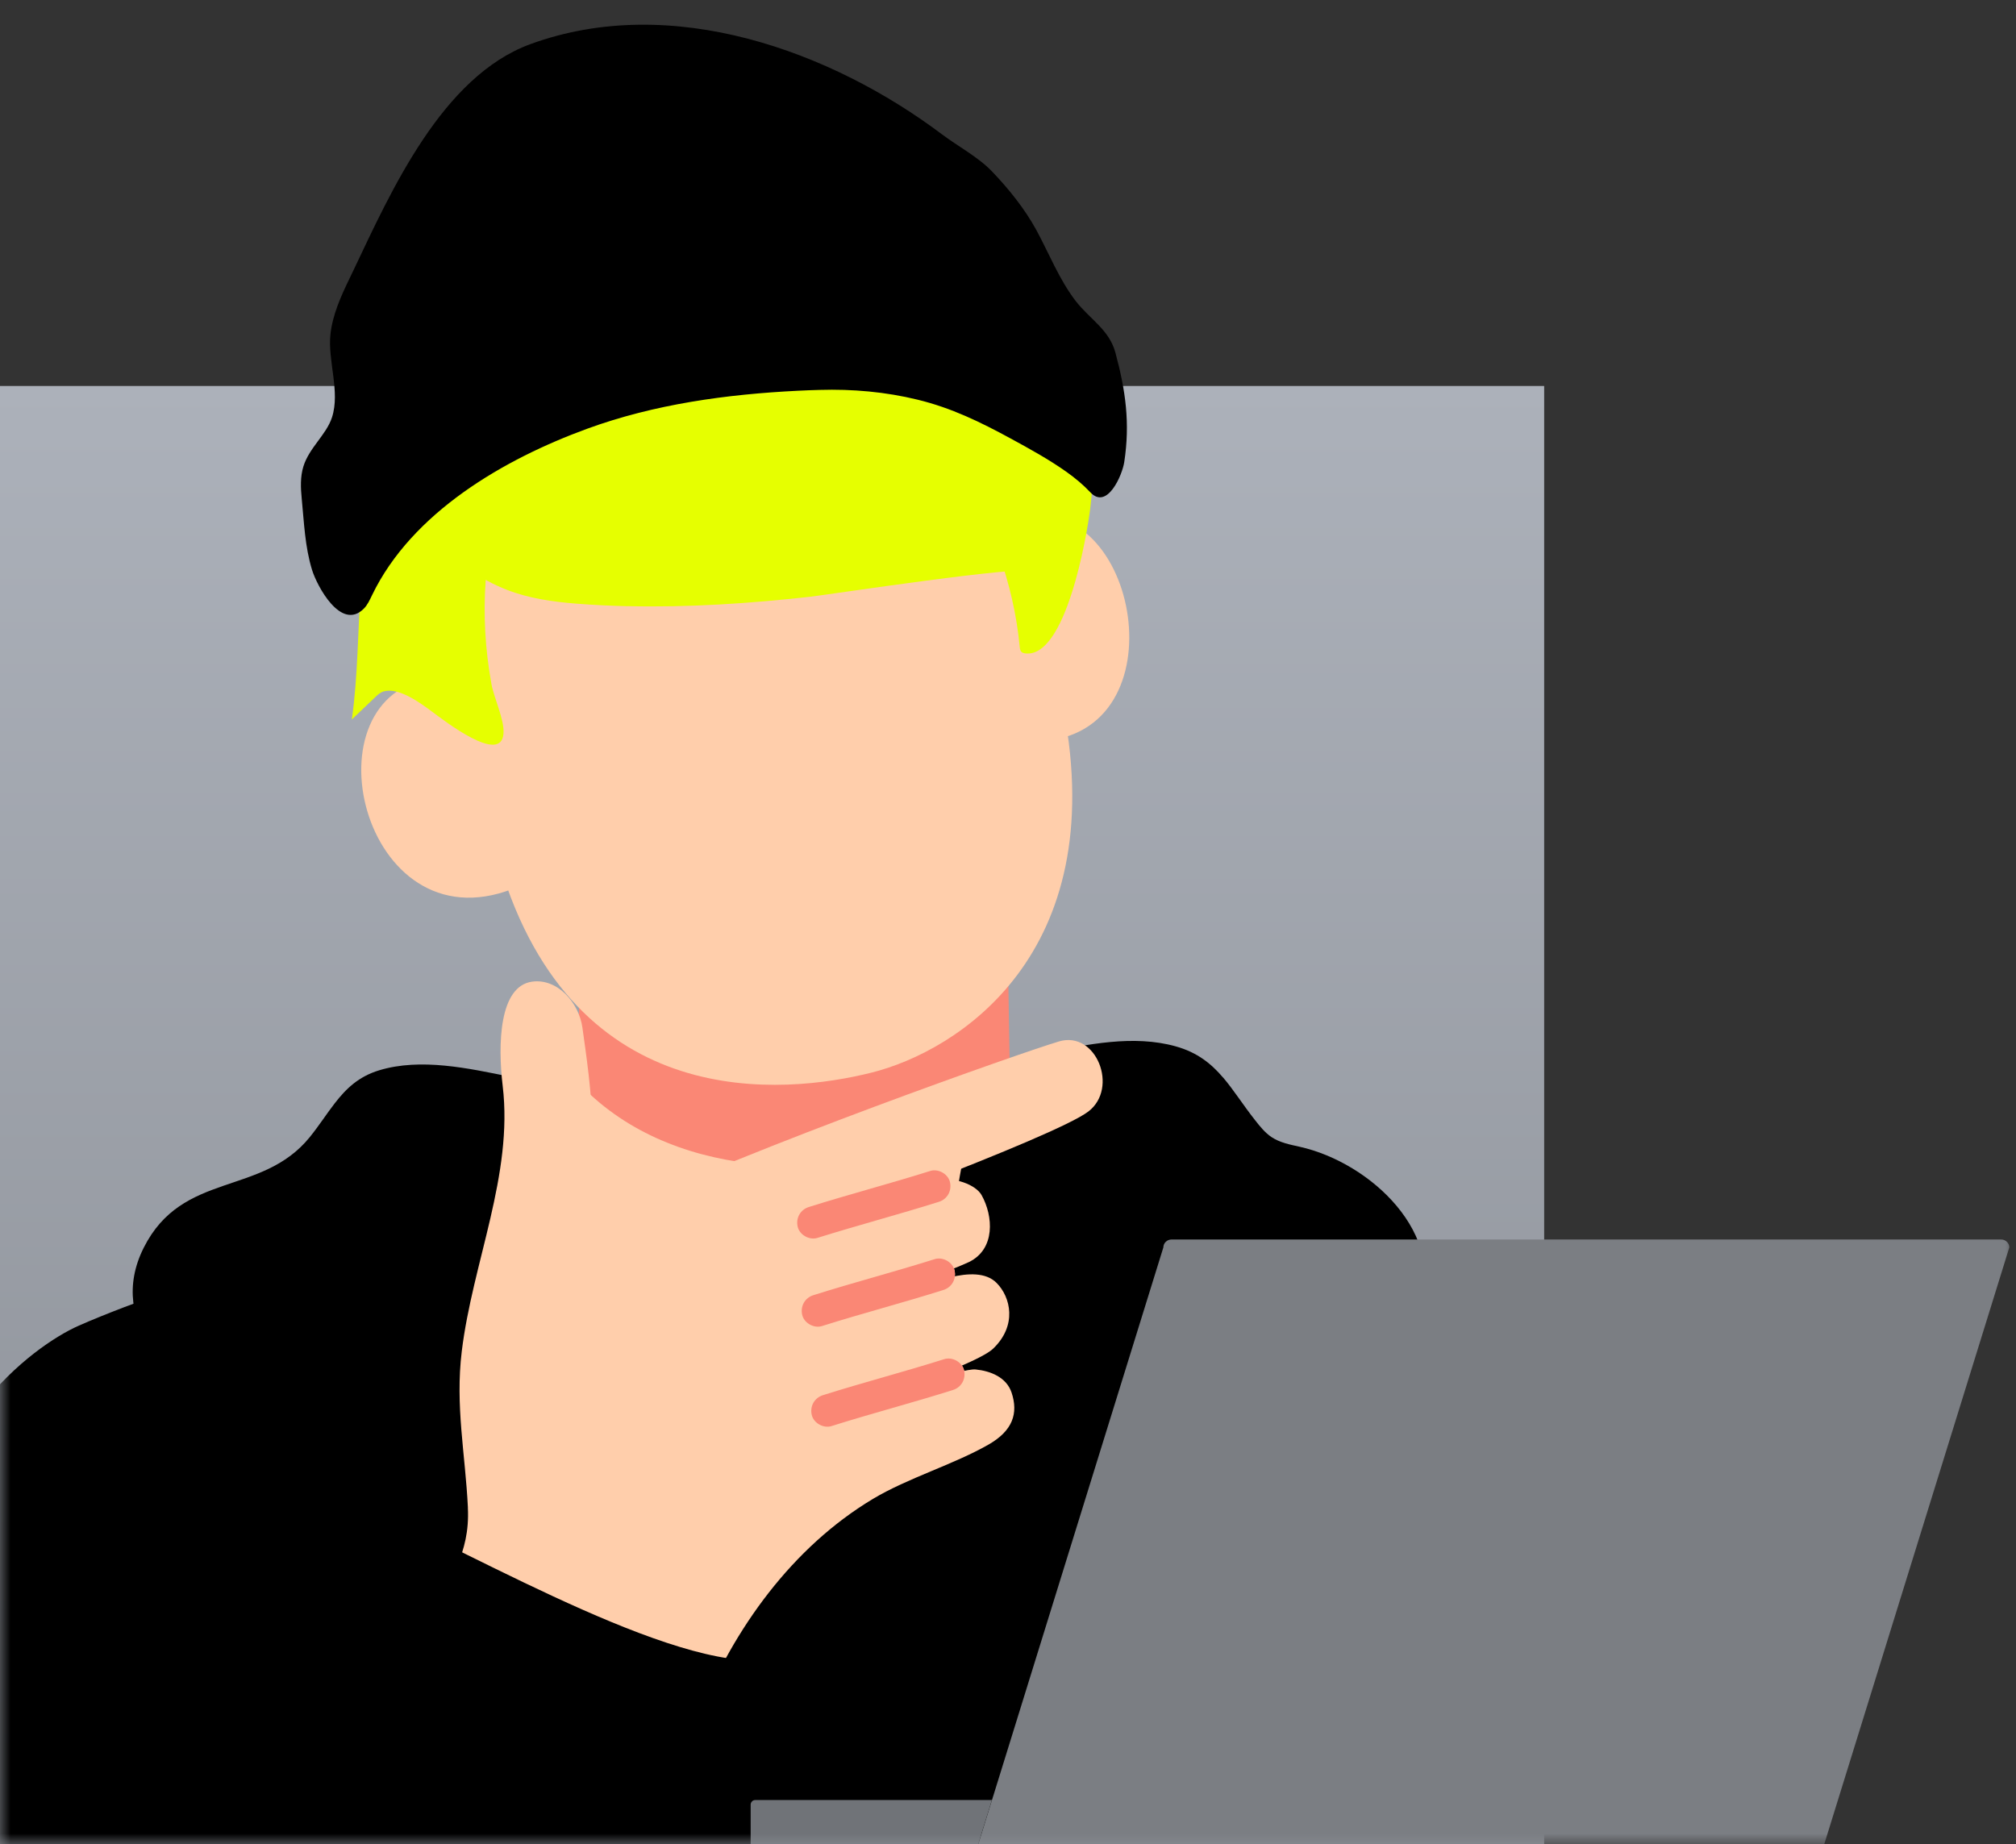
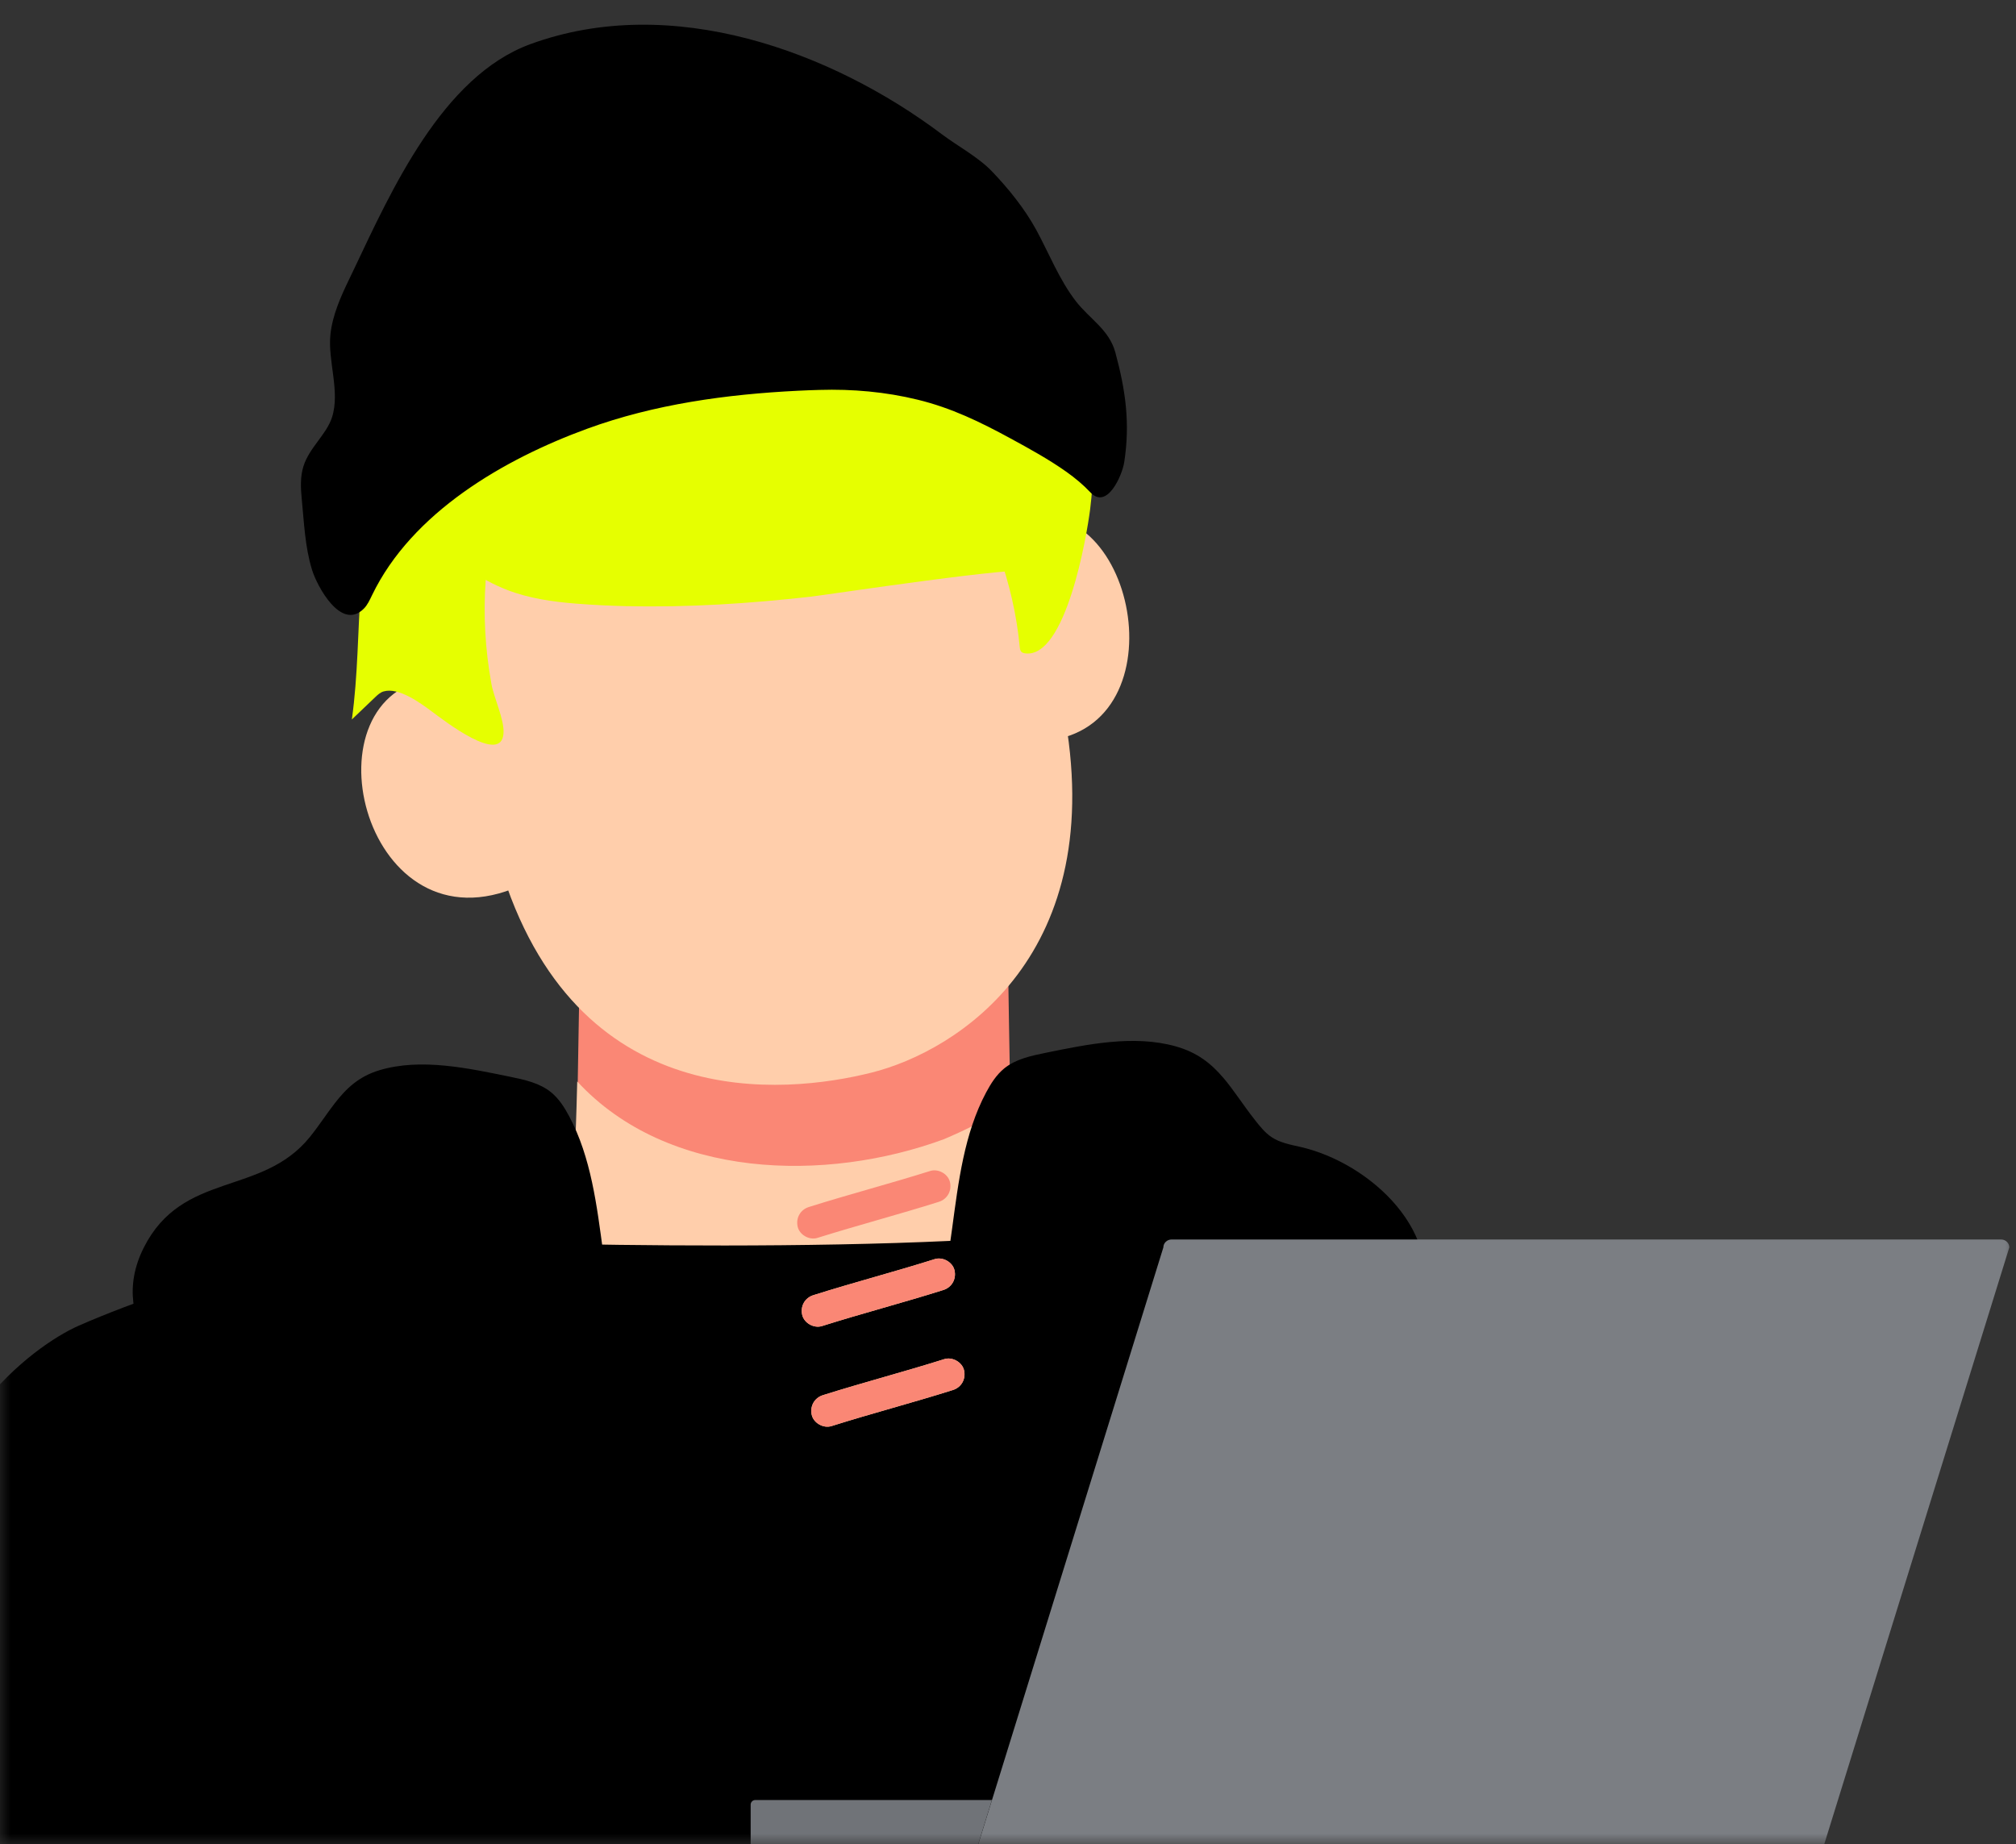
<svg xmlns="http://www.w3.org/2000/svg" width="94" height="86" viewBox="0 0 94 86" fill="none">
  <rect x="0" y="0" width="94" height="86" fill="#333333" stroke="none" />
-   <rect y="18" width="72" height="68" fill="url(#paint0_linear_1721_14215)" />
  <mask id="mask0_1721_14215" style="mask-type:alpha" maskUnits="userSpaceOnUse" x="0" y="0" width="94" height="86">
    <rect width="94" height="86" fill="#ACB1BA" />
  </mask>
  <g mask="url(#mask0_1721_14215)">
    <path d="M27.039 44.615C27.039 44.615 26.979 48.112 26.922 51.381C31.147 57.935 38.532 58.136 44.023 55.235C44.987 54.643 46.13 53.876 47.135 52.817C47.075 49.413 46.998 45.071 46.998 44.615H27.037H27.039Z" fill="#FA8775" />
    <path d="M47.127 51.436C46.123 52.176 44.98 52.711 44.016 53.123C38.522 55.148 31.137 55.006 26.914 50.432C26.871 52.298 26.83 52.967 26.83 53.199L20.828 56.499L22.537 62.212C25.533 64.496 31.369 68.98 34.363 71.265C35.52 72.147 36.92 73.091 38.399 72.799C39.212 72.638 39.879 72.125 40.506 71.631C42.829 69.796 53.667 61.232 53.667 61.232L54.174 55.77L47.196 53.202C47.196 53.008 47.166 52.891 47.13 51.439L47.127 51.436Z" fill="#FFCEAB" />
    <path d="M20.955 57.86L14.32 127.776H61.496L52.964 57.02C44.446 58.695 21.034 57.896 20.955 57.858V57.86Z" fill="black" />
    <path d="M23.686 56.481L23.841 54.57C18.825 56.781 8.691 59.609 3.675 61.819C1.486 62.783 -3.773 66.741 -3.773 74.159L3.295 127.78H23.105C22.919 121.83 22.728 117.327 22.728 117.327L24.311 86.479C24.311 86.479 23.686 71.479 23.686 56.478V56.481Z" fill="black" />
    <path d="M69.988 62.121C65.651 58.597 51.17 54.17 51.17 54.17L50.567 60.8L49.368 96.478L48.375 121.959C48.375 121.959 48.413 124.317 48.484 127.778H68.896C68.872 126.201 68.847 124.814 68.826 123.703L75.477 97.512C75.61 95.449 75.919 93.536 76.088 91.931C77.633 77.337 76.637 67.519 69.988 62.118V62.121Z" fill="black" />
    <path d="M29.058 8.357L17.688 19.113L19.666 30.779L23.293 40.304C26.798 52.038 36.596 51.031 40.63 50.021C44.666 49.014 51.787 44.486 49.582 33.044C48.752 28.735 48.346 24.564 47.832 22.774L43.253 10.953L29.06 8.352L29.058 8.357Z" fill="#FFCEAB" />
    <path d="M23.906 41.45L20.259 31.613C14.097 32.331 16.853 44.198 23.906 41.45Z" fill="#FFCEAB" />
    <path d="M47.078 24.328L49.071 34.504C55.211 33.532 52.741 22.153 47.078 24.328Z" fill="#FFCEAB" />
    <path d="M48.901 13.19C48.574 12.638 48.181 12.12 47.665 11.566C42.43 5.913 29.537 0.747 23.571 8.422C23.3 8.768 22.899 10.01 22.43 10.092C13.963 11.56 17.258 21.454 16.829 27.366C16.679 29.424 16.693 31.496 16.406 33.551C16.769 33.204 17.13 32.86 17.492 32.514C17.61 32.402 17.733 32.287 17.888 32.243C18.587 32.041 19.589 32.773 20.121 33.169C20.724 33.616 23.388 35.691 23.478 34.192C23.516 33.543 23.033 32.557 22.913 31.891C22.768 31.086 22.67 30.273 22.626 29.457C22.452 26.288 23.036 22.871 25.047 20.395C26.788 18.255 29.496 17.082 32.061 16.337C34.406 15.657 36.936 15.979 39.193 16.921C41.445 17.862 43.191 19.697 44.529 21.738C46.177 24.255 47.261 27.159 47.547 30.166C47.556 30.248 47.566 30.336 47.621 30.393C47.665 30.439 47.73 30.459 47.793 30.467C49.69 30.734 50.667 25.035 50.831 23.741C51.183 20.941 50.831 18.04 49.889 15.37C49.589 14.524 49.294 13.834 48.907 13.187L48.901 13.19Z" fill="#E6FF00" />
    <path d="M29.265 28.266C32.109 28.332 34.958 28.143 37.786 27.827C38.564 27.74 47.999 26.301 48.051 26.664C47.316 21.506 43.419 16.928 38.444 15.384C36.52 14.786 34.492 14.614 32.486 14.447C29.505 14.199 26.427 13.962 23.594 14.917C20.725 15.883 18.151 18.127 18.558 21.407C18.905 24.189 21.11 26.533 23.662 27.516C24.683 27.909 25.78 28.064 26.863 28.149C27.663 28.212 28.465 28.25 29.265 28.269V28.266Z" fill="#E6FF00" />
    <path d="M16.492 12.58C16.421 12.727 16.353 12.872 16.284 13.014C15.886 13.838 15.507 14.687 15.408 15.585C15.274 16.832 15.872 18.254 15.479 19.466C15.214 20.276 14.418 20.874 14.145 21.756C13.997 22.239 14.019 22.752 14.068 23.249C14.177 24.36 14.218 25.498 14.549 26.573C14.775 27.313 15.897 29.442 16.959 28.388C17.136 28.213 17.237 27.982 17.346 27.758C19.207 23.896 23.498 21.412 27.373 19.995C30.517 18.846 33.886 18.385 37.218 18.221C37.548 18.205 37.881 18.191 38.211 18.183C39.748 18.137 41.293 18.273 42.788 18.639C44.366 19.024 45.703 19.676 47.123 20.448C48.015 20.934 48.907 21.423 49.737 22.012C50.138 22.299 50.507 22.605 50.84 22.959C51.626 23.797 52.33 22.149 52.42 21.551C52.698 19.728 52.486 18.218 52.008 16.444C51.716 15.364 50.81 14.883 50.157 14.037C49.388 13.038 48.913 11.815 48.318 10.721C47.775 9.725 47.002 8.772 46.252 7.992C45.605 7.317 44.672 6.829 43.913 6.258C38.782 2.399 31.325 -0.358 24.723 2.061C20.621 3.565 18.244 8.892 16.494 12.577L16.492 12.58Z" fill="black" />
    <path d="M15.612 51.445C15.23 51.936 14.881 52.487 14.439 53.033C12.19 55.798 8.503 54.6 6.701 58.186C4.919 61.735 8.11 64.77 11.117 65.99C19.207 69.268 27.299 72.548 35.389 75.826C35.542 70.845 32.316 68.364 29.93 64.644C27.594 61 28.59 55.902 26.538 52.053C26.317 51.639 26.06 51.235 25.697 50.937C25.162 50.501 24.455 50.35 23.778 50.211C21.852 49.818 19.619 49.324 17.681 49.911C16.718 50.203 16.137 50.768 15.615 51.442L15.612 51.445Z" fill="black" />
    <path d="M57.032 50.251C57.532 50.838 57.96 51.528 58.525 52.243C58.752 52.533 58.986 52.825 59.292 53.029C59.679 53.286 60.149 53.376 60.602 53.477C63.915 54.219 67.502 57.574 66.162 61.087C65.389 63.109 63.34 64.092 61.402 64.878C53.312 68.156 45.22 71.436 37.13 74.714C36.977 69.733 40.203 67.252 42.589 63.532C44.925 59.888 43.929 54.79 45.981 50.942C46.202 50.527 46.459 50.123 46.822 49.825C47.357 49.389 48.064 49.238 48.741 49.099C50.684 48.703 52.856 48.245 54.816 48.794C55.831 49.077 56.475 49.601 57.029 50.251H57.032Z" fill="black" />
-     <path d="M21.817 70.299C21.695 67.799 21.22 65.561 21.531 63.014C22.036 58.868 23.935 54.791 23.439 50.642C23.207 48.696 23.272 45.994 24.806 45.778C25.982 45.612 26.992 46.744 27.156 47.921C27.32 49.097 27.614 51.043 27.614 52.604C27.614 53.791 27.936 55.847 28.963 56.444C34.997 53.54 47.631 49.081 49.378 48.565C51.124 48.049 52.172 50.745 50.748 51.832C49.956 52.438 46.446 53.873 43.346 55.08C41.171 55.541 38.226 57.02 38.226 57.02C38.226 57.02 40.63 56.136 43.346 55.08C43.436 55.061 43.526 55.042 43.613 55.028C44.53 54.867 45.502 55.257 45.767 55.729C46.315 56.704 46.422 58.251 45.175 58.855C44.558 59.152 40.316 60.795 39.681 61.062C40.084 60.907 41.823 60.317 42.238 60.214C43.127 59.993 45.469 58.827 46.465 59.823C47.131 60.489 47.434 61.816 46.304 62.894C45.625 63.544 41.897 64.805 41.026 65.157C41.681 64.982 44.822 63.795 45.496 63.863C46.171 63.931 46.924 64.215 47.167 64.941C47.489 65.91 47.221 66.718 46.092 67.365C44.459 68.298 42.331 68.923 40.704 69.897C36.957 72.144 34.214 75.924 32.571 80.034L20.234 76.093C20.898 73.438 21.927 72.55 21.815 70.302L21.817 70.299Z" fill="#FFCEAB" />
    <path d="M37.925 60.398C39.803 59.805 41.708 59.308 43.586 58.716C43.96 58.599 44.418 58.855 44.506 59.237C44.599 59.644 44.383 60.032 43.984 60.157C42.107 60.75 40.202 61.246 38.324 61.839C37.95 61.956 37.492 61.699 37.404 61.317C37.311 60.911 37.527 60.523 37.925 60.398Z" fill="#FFCEAB" />
    <path d="M37.925 60.398C39.803 59.805 41.708 59.308 43.586 58.716C43.96 58.599 44.418 58.855 44.506 59.237C44.599 59.644 44.383 60.032 43.984 60.157C42.107 60.75 40.202 61.246 38.324 61.839C37.95 61.956 37.492 61.699 37.404 61.317C37.311 60.911 37.527 60.523 37.925 60.398Z" fill="#FA8775" />
-     <path d="M37.715 56.286C39.592 55.694 41.497 55.197 43.375 54.605C43.749 54.487 44.208 54.744 44.295 55.126C44.388 55.533 44.172 55.92 43.773 56.046C41.896 56.638 39.991 57.138 38.113 57.727C37.739 57.845 37.281 57.588 37.193 57.206C37.1 56.799 37.316 56.412 37.715 56.286Z" fill="#FFCEAB" />
+     <path d="M37.715 56.286C39.592 55.694 41.497 55.197 43.375 54.605C43.749 54.487 44.208 54.744 44.295 55.126C44.388 55.533 44.172 55.92 43.773 56.046C41.896 56.638 39.991 57.138 38.113 57.727C37.739 57.845 37.281 57.588 37.193 57.206Z" fill="#FFCEAB" />
    <path d="M37.715 56.286C39.592 55.694 41.497 55.197 43.375 54.605C43.749 54.487 44.208 54.744 44.295 55.126C44.388 55.533 44.172 55.92 43.773 56.046C41.896 56.638 39.991 57.138 38.113 57.727C37.739 57.845 37.281 57.588 37.193 57.206C37.1 56.799 37.316 56.412 37.715 56.286Z" fill="#FA8775" />
    <path d="M38.371 65.061C40.248 64.469 42.154 63.972 44.031 63.38C44.405 63.263 44.864 63.519 44.951 63.901C45.044 64.308 44.828 64.696 44.43 64.821C42.552 65.414 40.647 65.91 38.769 66.503C38.395 66.62 37.937 66.363 37.849 65.981C37.757 65.575 37.972 65.187 38.371 65.061Z" fill="#FFCEAB" />
    <path d="M38.371 65.061C40.248 64.469 42.154 63.972 44.031 63.38C44.405 63.263 44.864 63.519 44.951 63.901C45.044 64.308 44.828 64.696 44.43 64.821C42.552 65.414 40.647 65.91 38.769 66.503C38.395 66.62 37.937 66.363 37.849 65.981C37.757 65.575 37.972 65.187 38.371 65.061Z" fill="#FA8775" />
    <path d="M45.751 86.335H35.214C35.097 86.335 35.001 86.239 35.001 86.122V84.154C35.001 84.038 35.097 83.941 35.214 83.941H46.25L45.598 86.043C45.598 86.162 45.659 86.267 45.749 86.337L45.751 86.335Z" fill="#707378" />
    <path d="M84.664 86.416H45.982C45.896 86.416 45.817 86.387 45.752 86.338C45.662 86.27 45.601 86.164 45.601 86.044L46.253 83.943L48.963 75.201L54.244 58.17C54.244 57.968 54.415 57.801 54.625 57.801H93.306C93.516 57.801 93.688 57.968 93.688 58.17L85.045 86.046C85.045 86.249 84.874 86.416 84.664 86.416Z" fill="#7B7E83" />
    <path d="M-0.63 73.063C0.699 71.512 7.296 93.429 7.296 93.429L17.138 70.281C22.487 72.631 32.1 78.328 36.336 77.32C28.322 92.185 30.405 109.68 20.238 123.163C18.194 125.873 15.246 128.502 11.873 128.114C7.905 127.655 -0.229 126.536 -0.652 118.479C-1.312 105.941 -2.478 89.534 -1.741 77.001C-1.659 75.615 -1.536 74.119 -0.63 73.063Z" fill="black" />
  </g>
  <defs>
    <linearGradient id="paint0_linear_1721_14215" x1="36" y1="18" x2="36" y2="86" gradientUnits="userSpaceOnUse">
      <stop stop-color="#ACB1BA" />
      <stop offset="1" stop-color="#8B8F96" />
    </linearGradient>
  </defs>
</svg>